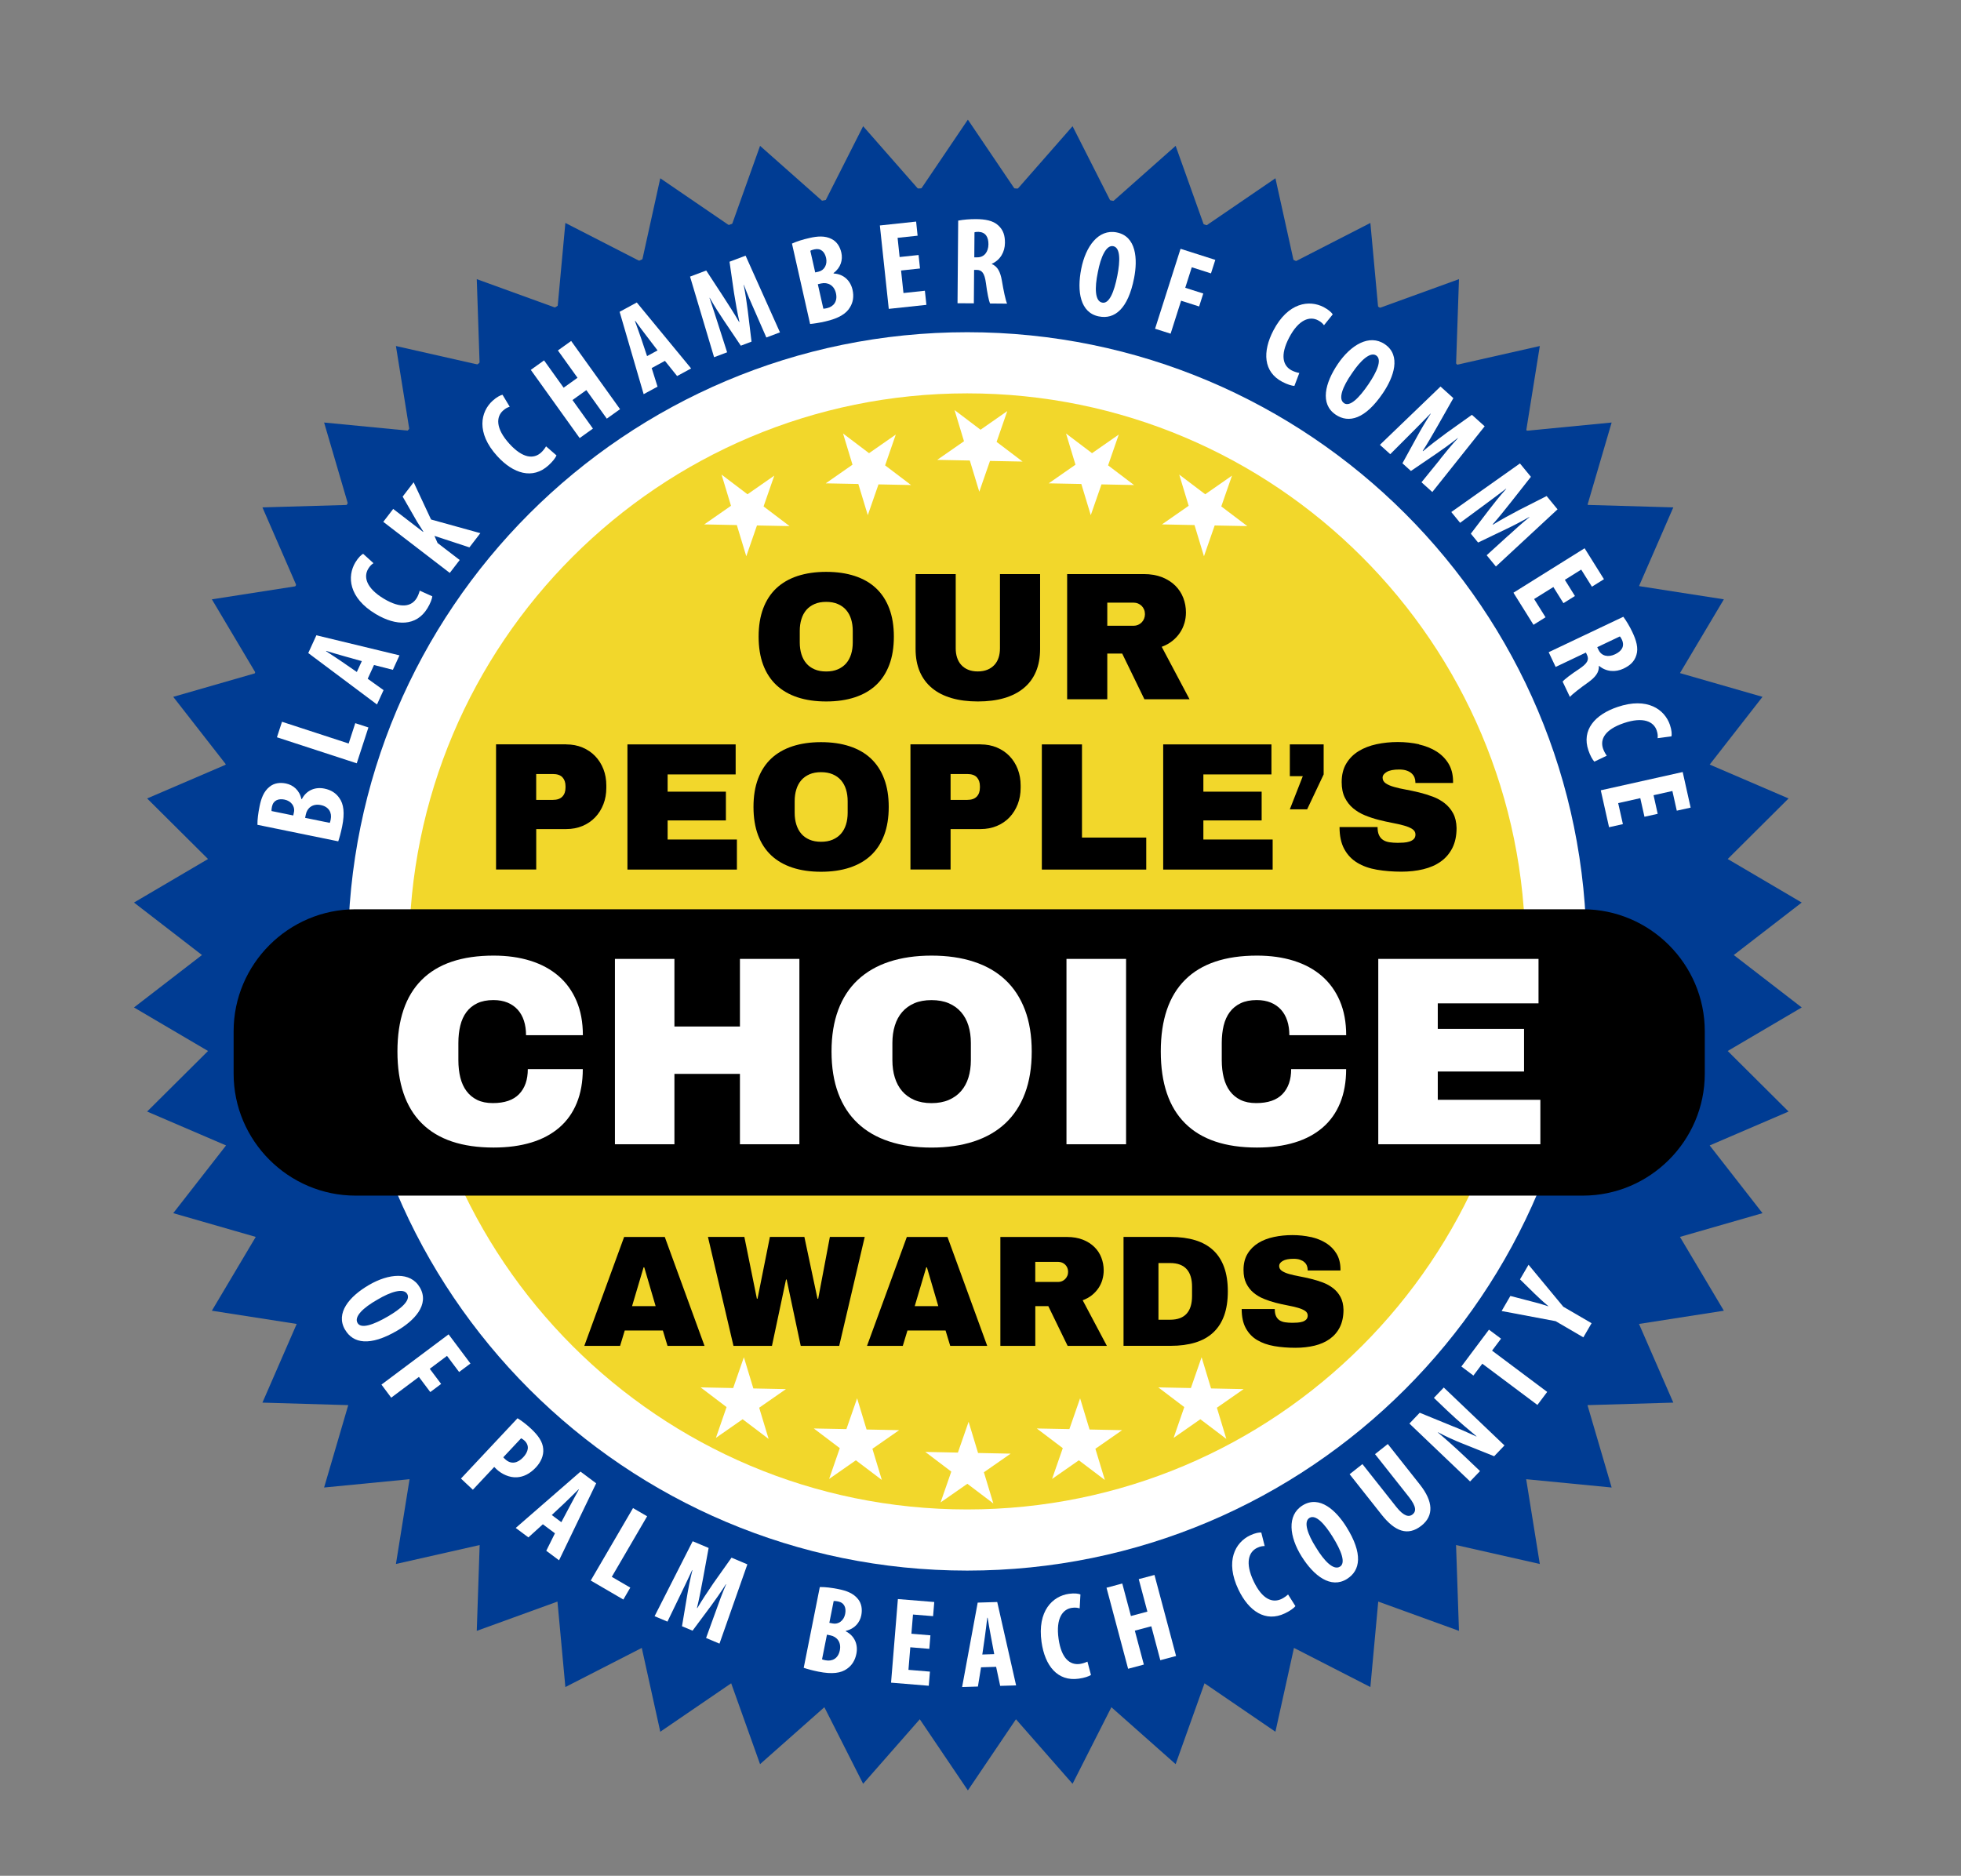
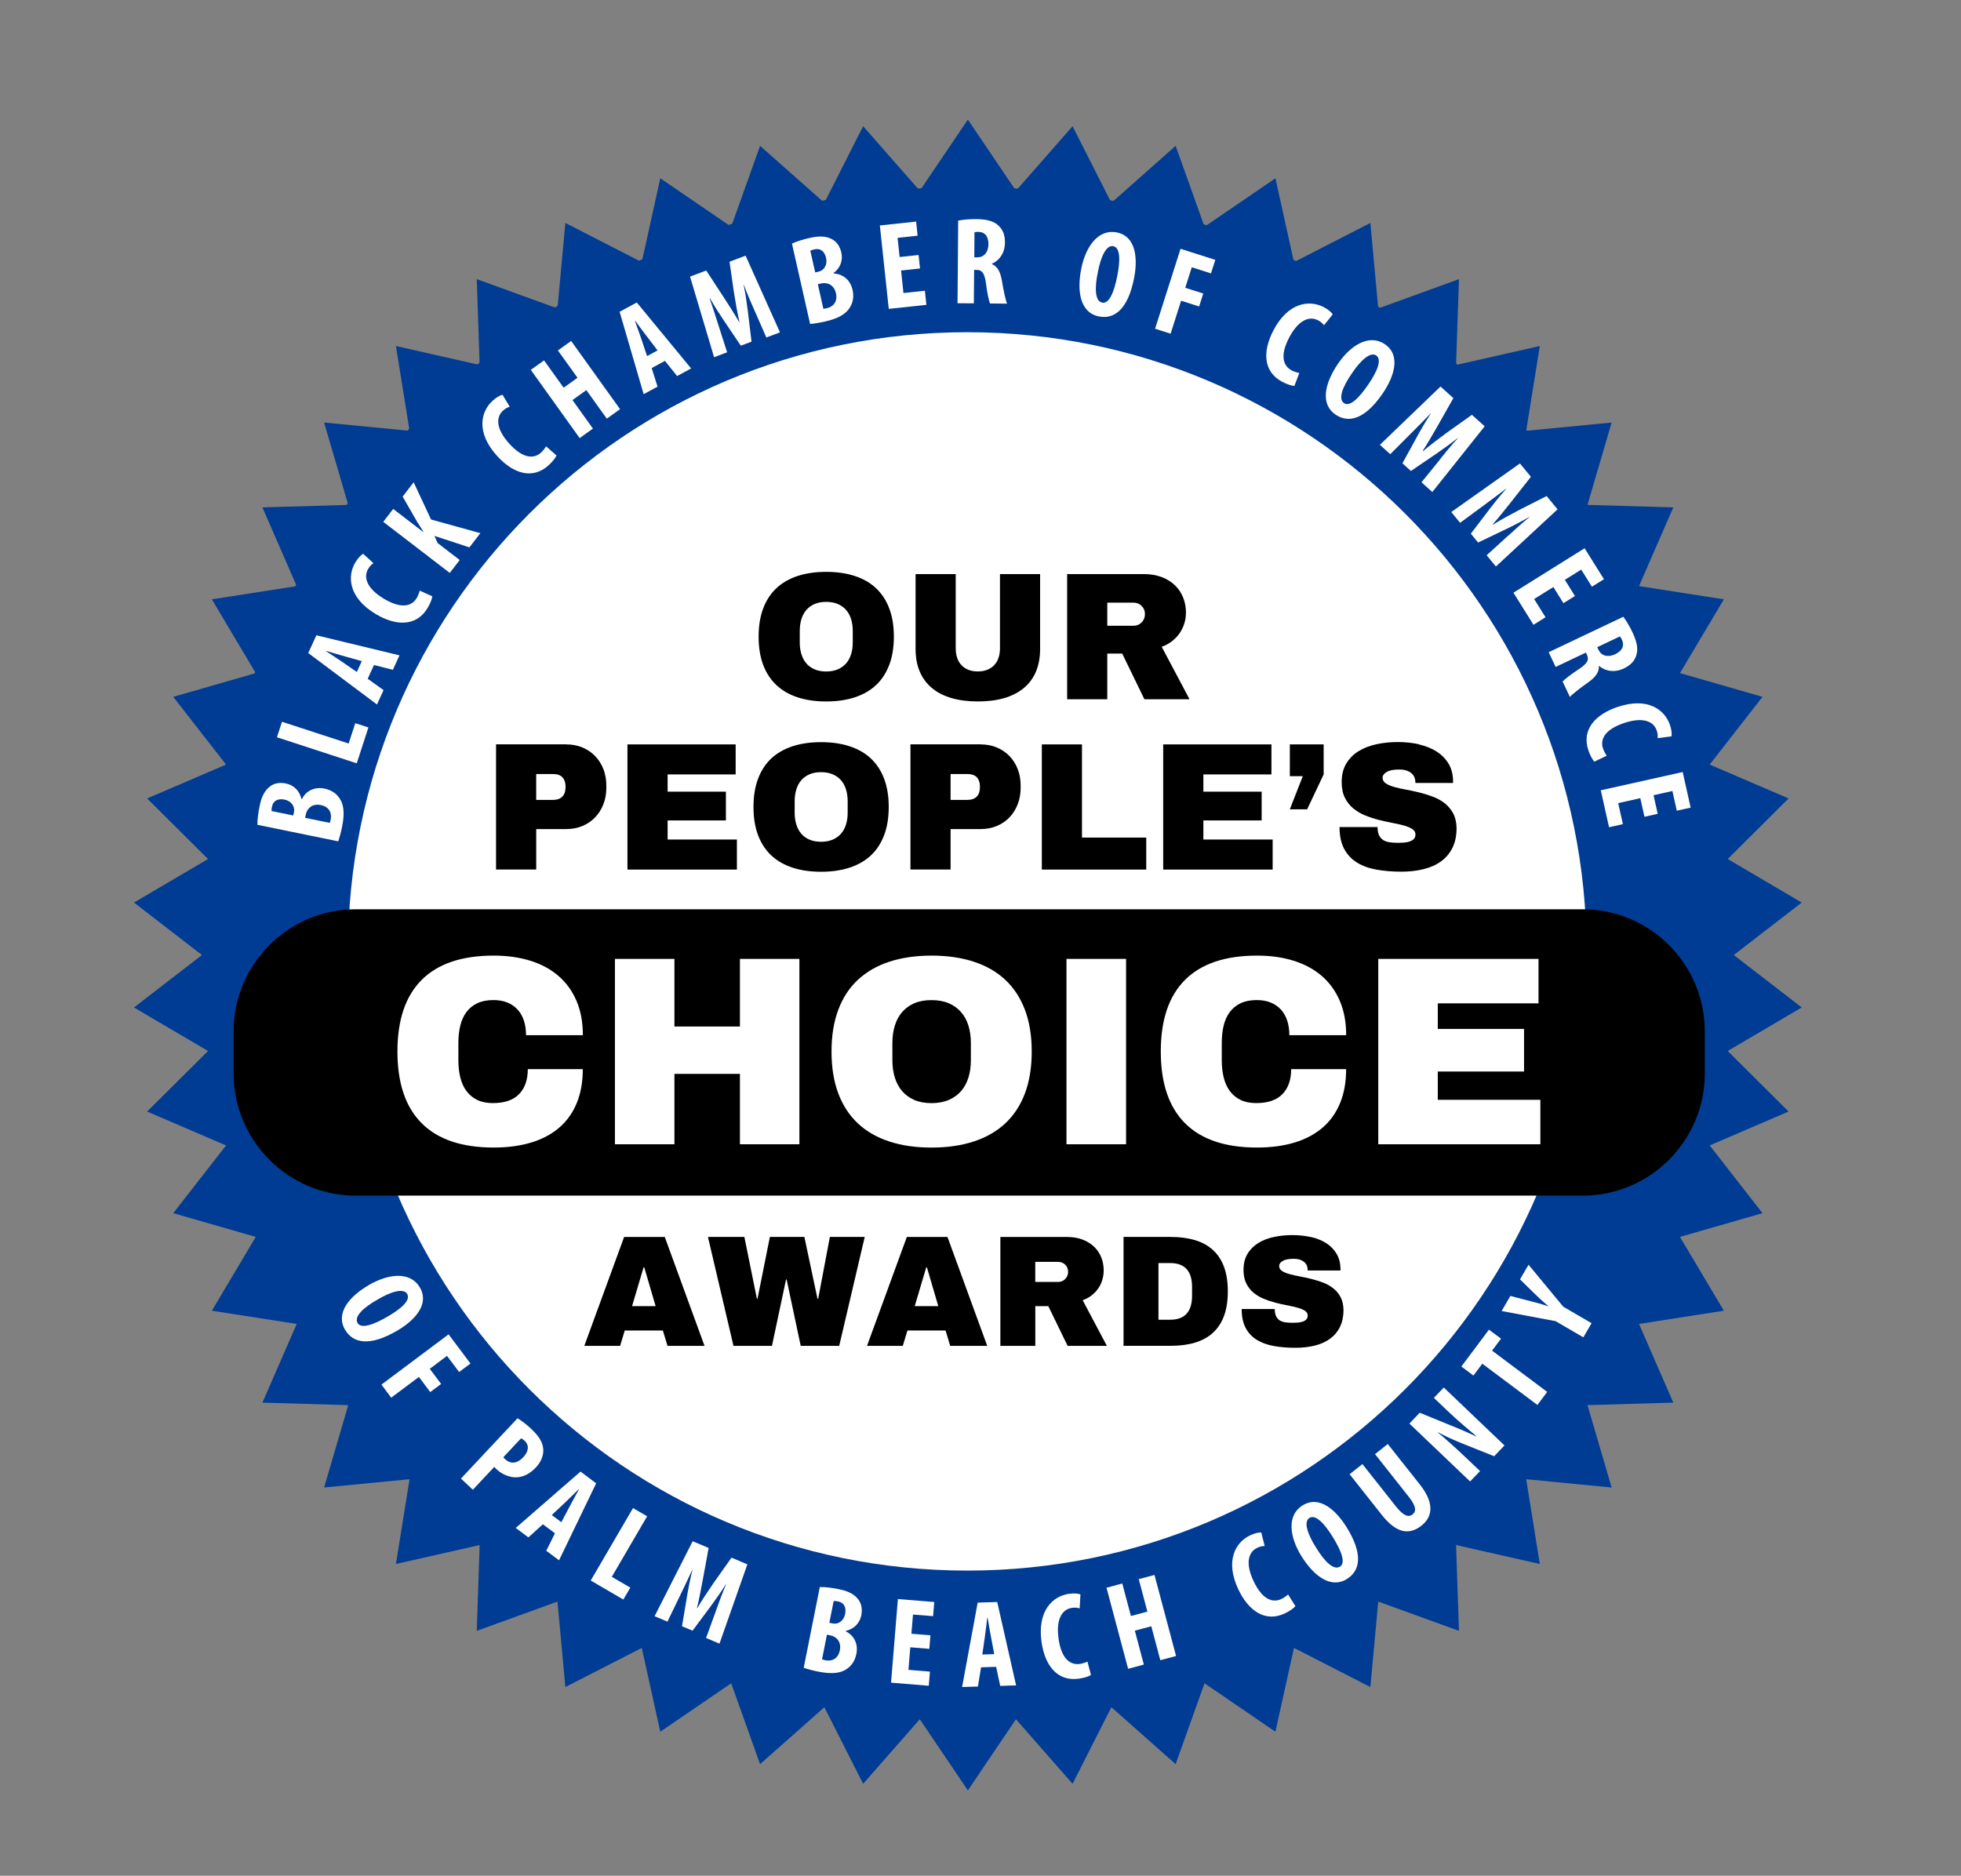
<svg xmlns="http://www.w3.org/2000/svg" id="Layer_1" data-name="Layer 1" viewBox="0 0 531 508">
  <rect x="0" y="0" width="531" height="508" fill="#808080" stroke="none" />
  <defs>
    <style>
      .cls-1 {
        fill: #fff;
      }

      .cls-2 {
        fill: #f2d72b;
      }

      .cls-3 {
        fill: #003c93;
      }
    </style>
  </defs>
  <polygon class="cls-1" points="219.91 159.57 225.14 159.46 220.97 162.62 222.68 167.56 218.4 164.57 214.23 167.72 215.74 162.72 211.46 159.74 216.68 159.63 218.2 154.63 219.91 159.57" />
  <polygon class="cls-1" points="219.95 176.94 225.18 176.84 221.01 179.99 222.73 184.93 218.44 181.94 214.27 185.1 215.79 180.1 211.5 177.11 216.72 177.01 218.24 172.01 219.95 176.94" />
  <polygon class="cls-1" points="215.55 194.32 220.78 194.21 216.61 197.37 218.33 202.31 214.04 199.32 209.87 202.48 211.39 197.47 207.1 194.49 212.32 194.38 213.84 189.38 215.55 194.32" />
  <polygon class="cls-3" points="262.08 32.4 275.1 51.66 290.43 34.18 300.94 54.92 318.34 39.5 326.16 61.4 345.36 48.28 350.38 70.99 371.07 60.38 373.2 83.53 395.06 75.6 394.27 98.84 416.95 93.71 413.26 116.67 436.4 114.43 429.86 136.74 453.1 137.41 443.81 158.73 466.79 162.31 454.9 182.29 477.25 188.72 462.95 207.06 484.31 216.24 467.83 232.64 487.87 244.43 469.47 258.64 487.87 272.84 467.83 284.63 484.31 301.03 462.95 310.21 477.25 328.55 454.9 334.98 466.79 354.97 443.81 358.55 453.1 379.86 429.86 380.54 436.4 402.85 413.26 400.6 416.95 423.56 394.27 418.43 395.06 441.67 373.2 433.74 371.07 456.89 350.38 446.29 345.36 468.99 326.16 455.87 318.34 477.77 300.94 462.35 290.43 483.09 275.1 465.61 262.08 484.88 249.06 465.61 233.72 483.09 223.22 462.35 205.81 477.77 197.99 455.87 178.79 468.99 173.78 446.29 153.09 456.89 150.95 433.74 129.1 441.67 129.88 418.43 107.21 423.56 110.9 400.6 87.76 402.85 94.3 380.54 71.06 379.86 80.34 358.55 57.37 354.97 69.25 334.98 46.91 328.55 61.21 310.21 39.84 301.03 56.33 284.63 36.28 272.84 54.69 258.64 36.28 244.43 56.33 232.64 39.84 216.24 61.21 207.06 46.91 188.72 69.25 182.29 57.37 162.31 80.34 158.73 71.06 137.41 94.3 136.74 87.76 114.43 110.9 116.67 107.21 93.71 129.88 98.84 129.1 75.6 150.95 83.53 153.09 60.38 173.78 70.99 178.79 48.28 197.99 61.4 205.81 39.5 223.22 54.92 233.72 34.18 249.06 51.66 262.08 32.4" />
  <path class="cls-3" d="M468.93,257.66c0,114.34-92.69,207.03-207.03,207.03S54.88,372,54.88,257.66,147.57,50.63,261.91,50.63s207.03,92.69,207.03,207.03" />
  <path class="cls-1" d="M429.6,257.66c0,92.61-75.08,167.69-167.69,167.69s-167.69-75.08-167.69-167.69,75.08-167.69,167.69-167.69,167.69,75.08,167.69,167.69" />
-   <path class="cls-2" d="M413.04,257.66c0,83.47-67.66,151.13-151.13,151.13s-151.13-67.66-151.13-151.13,67.66-151.13,151.13-151.13,151.13,67.66,151.13,151.13" />
  <path class="cls-1" d="M69.71,223.37c-.03-1.38.2-3.16.58-5.01.42-2.08,1.1-4.04,2.74-5.32,1.23-.99,2.82-1.18,4.41-.85,1.95.4,3.65,1.81,4.17,4.19l.13.03c1.25-2.43,3.64-3.35,6.12-2.84,1.82.37,3.15,1.26,4.02,2.54,1.18,1.62,1.52,4.03.76,7.76-.34,1.65-.72,3.02-1.05,3.98l-21.86-4.47ZM79.41,220.85l.19-.92c.32-1.55-.76-3.01-2.54-3.38-1.65-.34-3.06.17-3.42,1.92-.1.5-.15.9-.1,1.18l5.88,1.2ZM89.29,222.86c.12-.25.19-.58.26-.94.36-1.78-.44-3.43-2.68-3.89-2.25-.46-3.71.82-4.06,2.54l-.19.92,6.67,1.36Z" />
  <polygon class="cls-1" points="74.99 199.67 76.36 195.47 94.41 201.36 96.2 195.85 99.76 197.01 96.6 206.72 74.99 199.67" />
  <path class="cls-1" d="M99.56,183.82l4.3,3.08-1.78,3.89-18.61-13.93,2.2-4.81,22.5,5.43-1.79,3.92-5.11-1.3-1.7,3.71ZM97.97,179.05l-4.63-1.3c-1.35-.36-3.57-1.04-5-1.47l-.04.09c1.28.84,3.26,2.12,4.35,2.88l3.97,2.74,1.35-2.94Z" />
  <path class="cls-1" d="M117.06,161.48c-.07.71-.51,1.9-1.29,3.2-3,5-8.5,4.93-14.05,1.6-7.34-4.4-7.76-10.2-5.49-13.98.8-1.33,1.64-2.08,2.1-2.32l2.8,2.54c-.46.31-.93.7-1.43,1.54-1.28,2.14-.59,5.18,4.23,8.08,4.65,2.79,7.53,2.12,8.92-.19.38-.64.67-1.45.8-1.99l3.4,1.53Z" />
  <path class="cls-1" d="M103.78,141.33l2.69-3.5,8.1,6.22.06-.08c-.52-.87-1.12-1.75-1.67-2.64l-3.93-6.84,2.98-3.88,4.71,10.08,13.35,3.7-2.96,3.85-9.47-3.11.85,1.93,5.99,4.6-2.69,3.5-18.01-13.84Z" />
  <path class="cls-1" d="M150.69,123.33c-.27.66-1.03,1.67-2.16,2.69-4.31,3.92-9.56,2.27-13.91-2.52-5.76-6.33-4.49-12-1.23-14.97,1.15-1.04,2.17-1.52,2.68-1.62l1.95,3.24c-.53.17-1.09.4-1.82,1.06-1.85,1.68-2.06,4.79,1.72,8.96,3.65,4.01,6.6,4.2,8.6,2.39.55-.5,1.06-1.19,1.34-1.68l2.82,2.45Z" />
  <polygon class="cls-1" points="147.32 97.6 152.62 105 156.38 102.31 151.07 94.91 154.66 92.34 167.9 110.81 164.31 113.38 158.77 105.65 155.02 108.34 160.55 116.07 156.96 118.64 143.73 100.17 147.32 97.6" />
  <path class="cls-1" d="M176.46,99.67l1.59,5.04-3.76,2.04-6.51-22.31,4.65-2.52,14.71,17.86-3.79,2.06-3.3-4.11-3.59,1.95ZM178.05,94.89l-2.92-3.82c-.87-1.1-2.23-2.97-3.11-4.18l-.09.05c.52,1.45,1.33,3.65,1.75,4.92l1.53,4.58,2.84-1.54Z" />
  <path class="cls-1" d="M204.32,84.11c-.89-1.97-2.04-4.64-2.88-6.95l-.06.02c.48,2.41.9,5.25,1.11,7.04l1.01,8.3-2.9,1.1-4.59-6.81c-1.05-1.55-2.62-3.98-3.83-6.16l-.06.02c.81,2.33,1.66,5.07,2.36,7.22l2.41,7.52-3.53,1.33-6.51-21.83,4.38-1.65,4.61,7.05c1.58,2.47,3.01,4.63,4.29,6.89l.09-.04c-.58-2.48-1.01-5.06-1.48-7.94l-1.2-8.34,4.35-1.64,9.31,20.77-3.69,1.39-3.19-7.3Z" />
  <path class="cls-1" d="M214.45,65.97c1.25-.59,2.96-1.12,4.8-1.53,2.07-.47,4.14-.66,5.98.31,1.41.72,2.23,2.09,2.59,3.67.44,1.94-.15,4.08-2.11,5.52l.03.13c2.73.15,4.55,1.95,5.11,4.41.41,1.81.14,3.39-.67,4.71-.99,1.74-3.05,3.04-6.76,3.88-1.64.37-3.05.58-4.06.67l-4.91-21.77ZM220.74,73.78l.92-.21c1.54-.35,2.43-1.93,2.03-3.71-.37-1.64-1.41-2.72-3.15-2.33-.49.11-.88.23-1.12.39l1.32,5.85ZM222.95,83.61c.28,0,.61-.07.97-.15,1.77-.4,2.94-1.81,2.44-4.04-.5-2.23-2.27-3.04-3.99-2.66l-.92.21,1.5,6.64Z" />
  <polygon class="cls-1" points="249.12 72.71 243.99 73.26 244.64 79.36 250.44 78.74 250.85 82.56 240.66 83.65 238.25 61.06 248.07 60.01 248.47 63.83 243.05 64.41 243.6 69.61 248.73 69.06 249.12 72.71" />
  <path class="cls-1" d="M259.47,59.74c1.39-.26,3.14-.41,4.82-.4,2.43.02,4.62.37,6.05,1.73,1.37,1.26,1.8,2.78,1.78,4.73-.02,2.43-1.25,4.61-3.55,5.64v.07c1.54.65,2.31,2.07,2.73,4.54.42,2.53,1,5.33,1.4,6.18l-4.62-.04c-.3-.64-.79-2.94-1.1-5.47-.38-2.8-1.09-3.62-2.54-3.63h-.67s-.07,9.06-.07,9.06l-4.42-.03.18-22.39ZM263.81,69.69h.81c1.92.02,3.01-1.52,3.03-3.51.01-1.96-.75-3.31-2.7-3.39-.4,0-.84.03-1.08.13l-.05,6.78Z" />
  <path class="cls-1" d="M297.57,85.7c-5.06-.99-6-6.74-4.8-12.86,1.19-6.09,4.64-10.87,9.6-9.9,5.36,1.05,5.72,7.27,4.72,12.36-1.64,8.4-5.29,11.23-9.49,10.4h-.03ZM298.48,81.96c1.85.36,3.2-2.81,4.08-7.34.77-3.94.86-7.56-1.12-7.95-1.92-.38-3.4,2.97-4.16,7.02-.93,4.42-.76,7.89,1.16,8.26h.03Z" />
  <polygon class="cls-1" points="319.67 67.38 329.08 70.38 327.91 74.04 322.71 72.38 320.94 77.94 325.82 79.49 324.7 83 319.82 81.44 316.98 90.37 312.77 89.03 319.67 67.38" />
  <path class="cls-1" d="M350.51,104.52c-.71-.03-1.92-.4-3.27-1.1-5.17-2.7-5.42-8.19-2.43-13.93,3.96-7.59,9.72-8.35,13.63-6.31,1.38.72,2.17,1.52,2.44,1.96l-2.37,2.94c-.34-.44-.75-.89-1.62-1.34-2.21-1.15-5.21-.29-7.82,4.7-2.51,4.81-1.67,7.65.72,8.89.66.34,1.48.58,2.04.68l-1.33,3.49Z" />
  <path class="cls-1" d="M361.65,112.28c-4.27-2.89-2.88-8.55.61-13.71,3.48-5.14,8.52-8.19,12.71-5.36,4.52,3.06,2.42,8.93-.49,13.23-4.8,7.09-9.26,8.26-12.81,5.86l-.03-.02ZM363.94,109.19c1.56,1.06,4.04-1.34,6.63-5.16,2.25-3.32,3.75-6.62,2.08-7.76-1.62-1.1-4.29,1.41-6.57,4.83-2.59,3.7-3.78,6.97-2.16,8.06l.03.02Z" />
  <path class="cls-1" d="M389.9,124.42c1.34-1.69,3.18-3.94,4.86-5.74l-.05-.04c-1.93,1.53-4.25,3.2-5.75,4.21l-6.91,4.7-2.3-2.08,3.95-7.2c.89-1.65,2.34-4.15,3.71-6.23l-.05-.04c-1.7,1.78-3.74,3.8-5.33,5.41l-5.58,5.59-2.8-2.53,16.41-15.79,3.48,3.14-4.15,7.33c-1.47,2.53-2.74,4.8-4.15,6.97l.08.07c1.94-1.65,4.03-3.22,6.38-4.96l6.86-4.89,3.46,3.11-14.18,17.8-2.93-2.64,5.02-6.18Z" />
  <path class="cls-1" d="M408.48,145.01c1.58-1.47,3.74-3.41,5.66-4.95l-.04-.05c-2.13,1.23-4.68,2.53-6.32,3.3l-7.54,3.62-1.97-2.4,4.98-6.53c1.13-1.49,2.93-3.76,4.6-5.6l-.04-.05c-1.95,1.51-4.27,3.2-6.08,4.55l-6.36,4.69-2.39-2.92,18.59-13.16,2.97,3.62-5.21,6.62c-1.83,2.29-3.42,4.33-5.15,6.27l.06.08c2.17-1.34,4.47-2.58,7.05-3.95l7.51-3.81,2.95,3.6-16.69,15.48-2.5-3.05,5.89-5.36Z" />
  <polygon class="cls-1" points="423.35 163.35 420.62 158.98 415.41 162.23 418.5 167.17 415.24 169.21 409.81 160.52 429.08 148.48 434.32 156.86 431.06 158.89 428.16 154.26 423.73 157.03 426.46 161.41 423.35 163.35" />
  <path class="cls-1" d="M439.56,167.03c.84,1.13,1.74,2.64,2.46,4.17,1.04,2.19,1.68,4.32,1.08,6.2-.54,1.78-1.72,2.83-3.48,3.67-2.19,1.04-4.69.89-6.62-.74l-.06.03c.09,1.67-.86,2.98-2.89,4.44-2.1,1.48-4.36,3.23-4.95,3.95l-1.98-4.17c.45-.55,2.3-1.99,4.44-3.38,2.35-1.57,2.78-2.55,2.16-3.86l-.29-.61-8.19,3.89-1.89-3.99,20.22-9.6ZM432.5,175.27l.35.73c.82,1.74,2.69,2.05,4.48,1.19,1.77-.84,2.65-2.12,1.87-3.91-.17-.37-.39-.75-.58-.92l-6.12,2.91Z" />
  <path class="cls-1" d="M431.72,206.27c-.49-.51-1.12-1.61-1.61-3.05-1.88-5.52,1.73-9.67,7.86-11.75,8.1-2.76,12.79.67,14.22,4.85.5,1.47.53,2.6.41,3.1l-3.75.49c.06-.55.07-1.16-.25-2.09-.8-2.36-3.57-3.8-8.9-1.99-5.14,1.75-6.49,4.38-5.62,6.93.24.7.67,1.45,1,1.9l-3.37,1.61Z" />
  <polygon class="cls-1" points="445.29 221.2 444.16 216.16 438.17 217.5 439.45 223.19 435.7 224.03 433.46 214.03 455.64 209.08 457.79 218.72 454.04 219.55 452.85 214.22 447.75 215.36 448.87 220.4 445.29 221.2" />
  <path class="cls-1" d="M93.42,360.1c-2.6-4.46,1.1-8.96,6.49-12.1,5.36-3.12,11.23-3.7,13.78.67,2.75,4.72-1.68,9.1-6.16,11.71-7.4,4.32-11.92,3.45-14.08-.25l-.02-.03ZM96.82,358.3c.95,1.63,4.22.54,8.21-1.78,3.47-2.02,6.25-4.35,5.23-6.09-.99-1.69-4.48-.59-8.01,1.51-3.94,2.22-6.42,4.65-5.44,6.33l.02.03Z" />
  <polygon class="cls-1" points="121.47 361.37 127.39 369.27 124.32 371.57 121.04 367.2 116.37 370.7 119.45 374.8 116.51 377 113.43 372.9 105.93 378.52 103.29 374.98 121.47 361.37" />
  <path class="cls-1" d="M140.13,384.09c1.09.66,2.44,1.68,3.67,2.84,1.92,1.8,3.17,3.52,3.3,5.5.15,1.81-.67,3.57-1.99,4.98-1.68,1.79-3.42,2.57-5.13,2.67-2.07.14-4.18-.91-5.53-2.18-.22-.21-.42-.39-.62-.62l-5.79,6.17-3.22-3.02,15.31-16.33ZM136.28,394.66c.15.19.32.35.52.53,1.62,1.52,3.42,1.03,4.87-.52,1.36-1.45,1.83-3.14.33-4.54-.3-.28-.64-.5-.9-.61l-4.82,5.14Z" />
  <path class="cls-1" d="M147,412.8l-3.92,3.56-3.43-2.56,17.54-15.26,4.24,3.17-10.05,20.85-3.46-2.58,2.35-4.73-3.27-2.44ZM152,412.24l2.25-4.25c.64-1.25,1.77-3.27,2.49-4.58l-.08-.06c-1.1,1.07-2.76,2.74-3.73,3.65l-3.52,3.3,2.59,1.94Z" />
  <polygon class="cls-1" points="171.41 408.42 175.23 410.64 165.66 427.04 170.67 429.96 168.79 433.19 159.96 428.04 171.41 408.42" />
  <path class="cls-1" d="M193.92,436.09c.71-2.04,1.71-4.76,2.7-7.02l-.06-.03c-1.32,2.08-2.96,4.42-4.04,5.87l-4.99,6.71-2.86-1.2,1.36-8.09c.3-1.85.84-4.69,1.46-7.1l-.06-.03c-1.02,2.24-2.29,4.82-3.26,6.86l-3.44,7.11-3.48-1.47,10.31-20.3,4.32,1.82-1.52,8.29c-.55,2.88-1.01,5.43-1.63,7.95l.09.04c1.29-2.2,2.75-4.36,4.39-6.78l4.87-6.87,4.29,1.81-7.55,21.47-3.63-1.53,2.72-7.49Z" />
  <path class="cls-1" d="M221.99,429.81c1.38-.04,3.16.18,5.01.55,2.08.41,4.05,1.08,5.34,2.71.99,1.23,1.19,2.82.88,4.4-.39,1.95-1.8,3.66-4.17,4.19l-.03.13c2.43,1.24,3.37,3.63,2.87,6.1-.36,1.82-1.25,3.16-2.52,4.04-1.61,1.19-4.02,1.54-7.75.79-1.65-.33-3.02-.71-3.99-1.04l4.36-21.88ZM222.59,449.38c.25.12.58.18.95.26,1.79.35,3.42-.45,3.87-2.7.45-2.25-.84-3.71-2.56-4.05l-.93-.19-1.33,6.68ZM224.56,439.49l.93.18c1.55.31,3.01-.78,3.36-2.56.33-1.65-.18-3.06-1.93-3.41-.5-.1-.9-.14-1.18-.1l-1.17,5.88Z" />
  <polygon class="cls-1" points="251.64 446.54 246.49 446.12 245.99 452.23 251.81 452.71 251.49 456.54 241.28 455.7 243.13 433.06 252.98 433.86 252.66 437.69 247.22 437.25 246.79 442.45 251.94 442.88 251.64 446.54" />
  <path class="cls-1" d="M265.65,451.53l-.85,5.22-4.28.13,4.22-22.86,5.29-.16,5.11,22.58-4.31.13-1.1-5.16-4.08.13ZM269.22,447.98l-.89-4.73c-.28-1.38-.65-3.66-.9-5.13h-.1c-.19,1.53-.45,3.86-.65,5.18l-.69,4.78,3.23-.1Z" />
  <path class="cls-1" d="M295.42,453.61c-.59.39-1.79.8-3.3,1.01-5.77.82-9.18-3.5-10.09-9.91-1.2-8.48,3.03-12.45,7.41-13.07,1.54-.22,2.65-.04,3.12.17l-.21,3.77c-.54-.16-1.13-.28-2.1-.14-2.47.35-4.4,2.8-3.61,8.38.76,5.37,3.1,7.18,5.77,6.81.74-.1,1.54-.39,2.05-.63l.95,3.61Z" />
  <polygon class="cls-1" points="303.89 428.85 306.23 437.65 310.69 436.46 308.35 427.66 312.61 426.53 318.46 448.48 314.19 449.62 311.75 440.43 307.29 441.62 309.73 450.8 305.47 451.94 299.62 429.99 303.89 428.85" />
  <path class="cls-1" d="M350.77,434.98c-.45.55-1.47,1.3-2.84,1.95-5.26,2.51-9.8-.6-12.59-6.44-3.68-7.73-.83-12.79,3.16-14.68,1.4-.67,2.52-.83,3.03-.77l.92,3.66c-.56,0-1.16.07-2.04.49-2.25,1.07-3.36,3.99-.94,9.07,2.33,4.9,5.1,5.93,7.54,4.77.67-.32,1.36-.83,1.77-1.22l1.99,3.16Z" />
  <path class="cls-1" d="M364.73,427.62c-4.37,2.73-8.98-.83-12.29-6.12-3.29-5.26-4.04-11.11.25-13.79,4.63-2.89,9.14,1.4,11.89,5.81,4.54,7.26,3.8,11.81.17,14.08l-.03.02ZM362.84,424.28c1.6-1,.42-4.23-2.03-8.15-2.12-3.4-4.53-6.11-6.25-5.04-1.66,1.04-.45,4.49,1.76,7.96,2.33,3.87,4.83,6.28,6.49,5.24l.03-.02Z" />
  <path class="cls-1" d="M368.92,396.51l9.16,11.58c2.07,2.62,3.47,2.8,4.39,2.07,1-.79,1.15-2.07-.98-4.77l-9.16-11.58,3.46-2.74,8.68,10.97c3.62,4.57,3.84,8.44.43,11.14-3.73,2.95-7.23,1.51-10.75-2.93l-8.7-11,3.46-2.74Z" />
  <path class="cls-1" d="M398.07,401.21l-16.43-15.68,2.79-2.93,8.88,3.63c1.73.67,4.6,1.92,6.45,2.8l.05-.05c-1.8-1.53-4.89-4.06-7.91-6.94l-3.63-3.47,2.68-2.8,16.43,15.68-2.79,2.93-8.66-3.47c-1.9-.74-4.7-2.01-6.53-3.02l-.05.05c1.75,1.48,4.4,3.78,7.7,6.92l3.71,3.54-2.68,2.8Z" />
  <polygon class="cls-1" points="401.38 369.32 398.97 372.53 395.71 370.08 403.18 360.1 406.45 362.54 404.02 365.78 418.95 376.96 416.3 380.49 401.38 369.32" />
  <path class="cls-1" d="M428.74,362.18l-7.51-4.38-14.62-2.75,2.37-4.08,5.45,1.42c1.47.35,3.15.82,4.78,1.38l.03-.06c-1.29-1.06-2.53-2.21-3.73-3.38l-3.92-3.85,2.31-3.96,9.41,11.37,7.66,4.46-2.22,3.82Z" />
  <path d="M428.59,323.8H96.28c-18.16,0-33.02-14.86-33.02-33.02v-11.51c0-18.16,14.86-33.02,33.02-33.02h332.32c18.16,0,33.02,14.86,33.02,33.02v11.51c0,18.16-14.86,33.02-33.02,33.02" />
  <path d="M190.78,364.49h-10.03l-1.26-4.16h-10.32l-1.26,4.16h-9.69l10.78-29.49h11.01l10.76,29.49ZM174.27,343.22l-3.12,10.51h6.38l-3.08-10.51h-.19Z" />
  <polygon points="227.24 364.49 216.82 364.49 213.01 346.53 212.84 346.53 209.03 364.49 198.61 364.49 191.7 334.99 201.56 334.99 204.95 351.72 205.12 351.72 208.47 334.99 217.81 334.99 221.36 351.72 221.55 351.72 224.71 334.99 234.15 334.99 227.24 364.49" />
  <path d="M267.33,364.49h-10.03l-1.26-4.16h-10.32l-1.26,4.16h-9.69l10.78-29.49h11.01l10.76,29.49ZM250.81,343.22l-3.12,10.51h6.38l-3.08-10.51h-.19Z" />
  <path d="M298.51,346.56c-.24.82-.59,1.58-1.07,2.29-.48.71-1.07,1.35-1.78,1.92-.71.56-1.54,1.02-2.49,1.37l6.55,12.35h-10.63l-5.23-10.76h-3.52v10.76h-9.46v-29.49h18.04c1.63,0,3.07.25,4.31.74,1.24.49,2.28,1.16,3.12,1.99.84.83,1.47,1.79,1.88,2.88.42,1.09.63,2.23.63,3.43,0,.87-.12,1.71-.36,2.52M289.01,343.35c-.14-.33-.33-.62-.58-.86-.24-.24-.53-.42-.85-.55-.32-.13-.66-.2-1.03-.2h-6.22v5.44h6.22c.36,0,.71-.07,1.03-.21.32-.14.6-.33.85-.58.24-.24.43-.53.58-.87s.21-.7.21-1.09-.07-.75-.21-1.09" />
  <path d="M317,334.99c2.51,0,4.73.3,6.66.89,1.93.59,3.54,1.5,4.85,2.71,1.3,1.21,2.29,2.75,2.96,4.6.67,1.85,1,4.03,1,6.54s-.33,4.71-1,6.56c-.67,1.85-1.66,3.38-2.96,4.59-1.3,1.21-2.92,2.12-4.85,2.71-1.93.59-4.15.89-6.66.89h-12.77v-29.49h12.77ZM313.69,342.07v15.34h3.14c1.03,0,1.92-.14,2.68-.43.75-.29,1.37-.7,1.85-1.26.48-.55.84-1.22,1.07-2.01.23-.79.35-1.68.35-2.69v-2.57c0-1.01-.11-1.9-.35-2.69-.23-.79-.59-1.46-1.07-2.01-.48-.55-1.1-.97-1.85-1.26-.75-.29-1.65-.43-2.68-.43h-3.14Z" />
  <path d="M354.95,335c1.57.36,2.94.91,4.12,1.65,1.18.75,2.12,1.69,2.81,2.84.7,1.14,1.06,2.51,1.09,4.08v.5h-8.88v-.17c0-.39-.07-.76-.21-1.12-.14-.36-.36-.67-.67-.95-.31-.28-.7-.5-1.18-.67-.48-.17-1.07-.25-1.75-.25-1.31,0-2.29.19-2.94.58-.65.38-.97.83-.97,1.35,0,.56.25,1,.74,1.34.49.33,1.15.62,1.96.85.81.23,1.73.44,2.76.63,1.03.19,2.09.42,3.17.68,1.08.27,2.14.59,3.18.98,1.04.39,1.97.91,2.8,1.55.82.64,1.49,1.43,2,2.38.51.94.78,2.1.81,3.46,0,1.83-.33,3.39-.98,4.7-.65,1.3-1.57,2.37-2.73,3.2-1.16.83-2.54,1.44-4.12,1.82-1.58.38-3.3.58-5.16.58-2.07,0-3.99-.15-5.77-.46-1.78-.31-3.32-.86-4.63-1.64s-2.33-1.86-3.07-3.22c-.74-1.36-1.11-3.09-1.11-5.18h8.96c0,.8.11,1.43.34,1.92.22.48.54.86.95,1.13.41.27.91.45,1.5.54.59.09,1.24.14,1.97.14.43,0,.89-.02,1.38-.05.49-.04.94-.11,1.35-.24.41-.12.75-.32,1.02-.59.27-.26.41-.63.41-1.09,0-.53-.25-.96-.74-1.28-.49-.32-1.15-.6-1.97-.83-.82-.23-1.75-.44-2.79-.64-1.05-.2-2.11-.43-3.19-.71-1.08-.28-2.14-.63-3.19-1.06s-1.98-.98-2.79-1.66c-.82-.68-1.47-1.52-1.97-2.52-.5-1-.74-2.21-.74-3.65,0-1.72.36-3.17,1.09-4.37.72-1.2,1.7-2.17,2.91-2.92,1.21-.75,2.62-1.29,4.22-1.63,1.6-.34,3.27-.51,5.01-.51s3.44.18,5.01.53" />
  <path class="cls-1" d="M143.61,260.19c2.97.93,5.5,2.3,7.61,4.11s3.73,4.07,4.88,6.75c1.15,2.68,1.73,5.78,1.73,9.3h-15.39c0-1.45-.19-2.76-.57-3.92-.38-1.16-.94-2.16-1.69-2.99-.75-.83-1.67-1.47-2.76-1.92-1.09-.45-2.36-.68-3.81-.68-1.71,0-3.17.29-4.37.86s-2.18,1.37-2.94,2.39c-.76,1.02-1.31,2.24-1.66,3.67-.35,1.42-.52,2.99-.52,4.7v4.67c0,1.71.18,3.28.53,4.7.36,1.42.91,2.65,1.68,3.67.76,1.02,1.73,1.82,2.9,2.39,1.18.57,2.58.85,4.22.85,3.18,0,5.56-.81,7.12-2.44,1.57-1.63,2.35-3.88,2.35-6.75h14.89c0,3.44-.54,6.49-1.62,9.14-1.08,2.65-2.65,4.87-4.72,6.66-2.07,1.79-4.6,3.15-7.59,4.06s-6.4,1.37-10.22,1.37c-8.57,0-15.06-2.18-19.45-6.56-4.39-4.37-6.59-10.85-6.59-19.45s2.2-15.05,6.59-19.42c4.39-4.37,10.88-6.55,19.45-6.55,3.66,0,6.97.46,9.94,1.39" />
  <polygon class="cls-1" points="216.46 309.89 200.36 309.89 200.36 290.83 182.62 290.83 182.62 309.89 166.51 309.89 166.51 259.69 182.62 259.69 182.62 278 200.36 278 200.36 259.69 216.46 259.69 216.46 309.89" />
  <path class="cls-1" d="M263.7,260.46c3.37,1.1,6.22,2.74,8.53,4.92,2.32,2.17,4.08,4.88,5.31,8.12,1.22,3.24,1.83,7,1.83,11.28s-.61,8.07-1.83,11.31c-1.22,3.24-2.99,5.95-5.31,8.12-2.31,2.17-5.16,3.81-8.53,4.92-3.37,1.1-7.2,1.66-11.47,1.66s-8.09-.55-11.45-1.66c-3.36-1.1-6.2-2.74-8.51-4.92-2.32-2.17-4.08-4.88-5.29-8.12-1.21-3.24-1.82-7.01-1.82-11.31s.61-8.03,1.82-11.28c1.21-3.24,2.97-5.95,5.29-8.12,2.32-2.17,5.15-3.81,8.51-4.92,3.36-1.1,7.18-1.66,11.45-1.66s8.1.55,11.47,1.66M247.58,271.7c-1.32.57-2.42,1.37-3.3,2.39-.88,1.02-1.54,2.24-1.98,3.67-.44,1.42-.66,2.99-.66,4.7v4.67c0,1.71.22,3.28.66,4.7.44,1.42,1.1,2.65,1.98,3.67.88,1.02,1.98,1.82,3.3,2.39,1.32.57,2.87.86,4.65.86s3.34-.29,4.67-.86c1.33-.57,2.44-1.37,3.33-2.39.89-1.02,1.56-2.24,2-3.67.44-1.42.66-2.99.66-4.7v-4.67c0-1.71-.22-3.28-.66-4.7-.44-1.43-1.11-2.65-2-3.67-.89-1.02-2-1.82-3.33-2.39-1.33-.57-2.89-.85-4.67-.85s-3.33.28-4.65.85" />
  <rect class="cls-1" x="288.78" y="259.69" width="16.14" height="50.2" />
  <path class="cls-1" d="M350.3,260.19c2.97.93,5.5,2.3,7.61,4.11,2.1,1.82,3.73,4.07,4.88,6.75,1.15,2.68,1.73,5.78,1.73,9.3h-15.39c0-1.45-.19-2.76-.57-3.92-.38-1.16-.94-2.16-1.69-2.99-.75-.83-1.67-1.47-2.76-1.92-1.09-.45-2.36-.68-3.81-.68-1.71,0-3.17.29-4.36.86s-2.18,1.37-2.94,2.39c-.76,1.02-1.31,2.24-1.66,3.67-.34,1.42-.51,2.99-.51,4.7v4.67c0,1.71.18,3.28.53,4.7.36,1.42.91,2.65,1.67,3.67.76,1.02,1.73,1.82,2.9,2.39,1.18.57,2.58.85,4.22.85,3.18,0,5.56-.81,7.12-2.44,1.57-1.63,2.35-3.88,2.35-6.75h14.89c0,3.44-.54,6.49-1.62,9.14-1.08,2.65-2.65,4.87-4.72,6.66-2.07,1.79-4.6,3.15-7.59,4.06s-6.4,1.37-10.22,1.37c-8.58,0-15.06-2.18-19.45-6.56-4.39-4.37-6.59-10.85-6.59-19.45s2.2-15.05,6.59-19.42c4.39-4.37,10.88-6.55,19.45-6.55,3.66,0,6.97.46,9.94,1.39" />
  <polygon class="cls-1" points="373.21 309.89 373.21 259.69 416.6 259.69 416.6 271.73 389.32 271.73 389.32 278.65 412.68 278.65 412.68 290.19 389.32 290.19 389.32 297.85 417.1 297.85 417.1 309.89 373.21 309.89" />
  <path d="M231.46,155.99c2.28.75,4.2,1.85,5.76,3.32,1.56,1.47,2.76,3.3,3.58,5.49.83,2.19,1.24,4.73,1.24,7.61s-.41,5.45-1.24,7.64c-.83,2.19-2.02,4.02-3.58,5.48-1.56,1.47-3.49,2.57-5.76,3.32-2.28.75-4.86,1.12-7.75,1.12s-5.47-.37-7.74-1.12c-2.27-.75-4.18-1.85-5.75-3.32-1.56-1.47-2.75-3.3-3.57-5.48-.82-2.19-1.23-4.74-1.23-7.64s.41-5.42,1.23-7.61c.82-2.19,2.01-4.02,3.57-5.49,1.57-1.47,3.48-2.57,5.75-3.32,2.27-.74,4.85-1.12,7.74-1.12s5.47.37,7.75,1.12M220.57,163.58c-.89.39-1.63.92-2.23,1.61-.59.69-1.04,1.52-1.33,2.48-.3.96-.45,2.02-.45,3.18v3.15c0,1.16.15,2.21.45,3.18.3.96.74,1.79,1.33,2.48.59.69,1.34,1.23,2.23,1.61.89.39,1.94.58,3.14.58s2.25-.19,3.15-.58c.9-.39,1.65-.92,2.25-1.61.6-.69,1.05-1.52,1.35-2.48.3-.96.45-2.02.45-3.18v-3.15c0-1.15-.15-2.21-.45-3.18-.3-.96-.75-1.79-1.35-2.48-.6-.69-1.35-1.23-2.25-1.61-.9-.39-1.95-.58-3.15-.58s-2.25.19-3.14.58" />
  <path d="M281.64,175.73c0,2.34-.38,4.4-1.13,6.17-.75,1.77-1.85,3.26-3.3,4.45-1.44,1.2-3.21,2.1-5.29,2.71-2.08.61-4.46.91-7.12.91s-5.04-.3-7.13-.91c-2.09-.61-3.86-1.51-5.3-2.71-1.44-1.2-2.55-2.68-3.31-4.45-.76-1.77-1.14-3.83-1.14-6.17v-20.26h10.87v20.11c0,.92.12,1.75.37,2.52.25.76.62,1.42,1.12,1.97.5.55,1.12.99,1.87,1.3.74.31,1.61.47,2.61.47s1.87-.16,2.62-.47c.75-.31,1.38-.75,1.89-1.3.51-.55.88-1.21,1.13-1.97.25-.76.37-1.6.37-2.52v-20.11h10.87v20.26Z" />
  <path d="M320.71,168.76c-.27.94-.68,1.82-1.23,2.63-.55.82-1.23,1.55-2.05,2.2-.82.65-1.77,1.18-2.86,1.58l7.53,14.2h-12.22l-6.01-12.37h-4.04v12.37h-10.87v-33.9h20.74c1.88,0,3.53.29,4.96.85,1.43.57,2.62,1.33,3.59,2.29.96.96,1.68,2.06,2.16,3.31.48,1.25.72,2.57.72,3.95,0,1-.14,1.96-.41,2.9M309.79,165.07c-.16-.39-.38-.71-.66-.99-.28-.27-.61-.48-.97-.64-.37-.15-.76-.23-1.18-.23h-7.15v6.26h7.15c.42,0,.81-.08,1.18-.24.37-.16.69-.38.97-.66.28-.28.5-.61.66-1s.24-.8.24-1.25-.08-.87-.24-1.25" />
  <path d="M153.33,201.6c1.6,0,3.07.28,4.4.84,1.33.56,2.48,1.34,3.43,2.33.95.99,1.7,2.17,2.23,3.52.53,1.36.79,2.84.79,4.44v.62c0,1.6-.26,3.09-.79,4.45-.53,1.36-1.27,2.55-2.23,3.55-.95,1-2.1,1.78-3.43,2.34-1.33.56-2.8.84-4.4.84h-8.13v10.95h-10.88v-33.9h19.01ZM145.19,209.63v7h4.5c1.16,0,2.02-.3,2.59-.9.57-.6.85-1.41.85-2.42v-.39c0-1.01-.28-1.81-.83-2.41-.55-.59-1.42-.89-2.61-.89h-4.5Z" />
  <polygon points="169.9 235.5 169.9 201.6 199.2 201.6 199.2 209.73 180.78 209.73 180.78 214.4 196.56 214.4 196.56 222.19 180.78 222.19 180.78 227.36 199.54 227.36 199.54 235.5 169.9 235.5" />
  <path d="M230.07,202.11c2.28.75,4.2,1.85,5.76,3.32,1.56,1.47,2.76,3.3,3.58,5.49.83,2.19,1.24,4.73,1.24,7.61s-.41,5.45-1.24,7.64c-.83,2.19-2.02,4.02-3.58,5.48-1.56,1.47-3.49,2.57-5.76,3.32-2.28.75-4.86,1.12-7.75,1.12s-5.47-.37-7.74-1.12c-2.27-.75-4.18-1.85-5.75-3.32-1.56-1.47-2.75-3.3-3.57-5.48-.82-2.19-1.23-4.74-1.23-7.64s.41-5.42,1.23-7.61c.82-2.19,2.01-4.02,3.57-5.49,1.57-1.47,3.48-2.57,5.75-3.32,2.27-.74,4.85-1.12,7.74-1.12s5.47.37,7.75,1.12M219.19,209.7c-.89.39-1.63.92-2.23,1.61-.59.69-1.04,1.52-1.33,2.48-.3.96-.45,2.02-.45,3.18v3.15c0,1.16.15,2.21.45,3.18.3.96.74,1.79,1.33,2.48.59.69,1.34,1.23,2.23,1.61.89.39,1.94.58,3.14.58s2.25-.19,3.15-.58c.9-.39,1.65-.92,2.25-1.61.6-.69,1.05-1.52,1.35-2.48.3-.96.45-2.02.45-3.18v-3.15c0-1.15-.15-2.21-.45-3.18-.3-.96-.75-1.79-1.35-2.48-.6-.69-1.35-1.23-2.25-1.61-.9-.39-1.95-.58-3.15-.58s-2.25.19-3.14.58" />
  <path d="M265.53,201.6c1.6,0,3.07.28,4.4.84,1.33.56,2.48,1.34,3.43,2.33.95.99,1.7,2.17,2.22,3.52.53,1.36.79,2.84.79,4.44v.62c0,1.6-.26,3.09-.79,4.45-.53,1.36-1.27,2.55-2.22,3.55-.95,1-2.1,1.78-3.43,2.34-1.33.56-2.8.84-4.4.84h-8.13v10.95h-10.87v-33.9h19.01ZM257.4,209.63v7h4.5c1.15,0,2.02-.3,2.59-.9.57-.6.85-1.41.85-2.42v-.39c0-1.01-.28-1.81-.83-2.41-.55-.59-1.42-.89-2.61-.89h-4.5Z" />
  <polygon points="282.11 235.5 282.11 201.6 292.98 201.6 292.98 226.83 310.38 226.83 310.38 235.5 282.11 235.5" />
  <polygon points="314.97 235.5 314.97 201.6 344.28 201.6 344.28 209.73 325.85 209.73 325.85 214.4 341.63 214.4 341.63 222.19 325.85 222.19 325.85 227.36 344.61 227.36 344.61 235.5 314.97 235.5" />
  <polygon points="358.42 209.73 353.95 219.18 349.26 219.18 352.77 210.21 349.26 210.21 349.26 201.6 358.42 201.6 358.42 209.73" />
  <path d="M384.23,201.61c1.8.41,3.38,1.04,4.74,1.9,1.36.86,2.43,1.95,3.24,3.26.8,1.32,1.22,2.88,1.25,4.69v.58h-10.2v-.19c0-.45-.08-.88-.24-1.29-.16-.41-.42-.77-.77-1.1-.35-.32-.81-.58-1.36-.77-.55-.19-1.22-.29-2.01-.29-1.51,0-2.63.22-3.38.66s-1.12.96-1.12,1.55c0,.64.29,1.15.86,1.54.57.39,1.32.71,2.25.97.93.27,1.99.51,3.18.72,1.19.22,2.4.48,3.64.78,1.24.31,2.46.68,3.66,1.13,1.2.45,2.26,1.04,3.21,1.78.95.74,1.71,1.65,2.3,2.73.58,1.08.89,2.41.93,3.98,0,2.1-.38,3.9-1.13,5.4-.76,1.5-1.8,2.73-3.14,3.68-1.34.96-2.92,1.65-4.74,2.09-1.82.44-3.8.66-5.93.66-2.37,0-4.58-.18-6.63-.53-2.05-.35-3.82-.98-5.32-1.89-1.5-.91-2.67-2.14-3.52-3.71-.85-1.56-1.28-3.55-1.28-5.96h10.3c0,.92.13,1.65.39,2.2.26.55.62.99,1.1,1.3.47.31,1.05.52,1.72.62.67.1,1.43.16,2.26.16.5,0,1.03-.02,1.59-.06.56-.04,1.08-.13,1.55-.28.47-.15.87-.37,1.18-.67.31-.3.47-.72.47-1.25,0-.61-.29-1.1-.85-1.47s-1.32-.69-2.26-.95c-.94-.26-2.01-.51-3.21-.73-1.2-.23-2.43-.5-3.67-.82-1.24-.32-2.47-.72-3.67-1.21-1.2-.49-2.27-1.13-3.21-1.91-.94-.79-1.69-1.75-2.26-2.9-.57-1.15-.85-2.55-.85-4.2,0-1.97.42-3.65,1.25-5.03.83-1.38,1.95-2.5,3.34-3.35,1.4-.86,3.01-1.48,4.85-1.88,1.84-.39,3.76-.59,5.76-.59s3.96.21,5.76.61" />
  <polygon class="cls-1" points="259.38 393.39 250.55 393.21 257.59 398.54 254.69 406.89 261.94 401.84 268.98 407.17 266.42 398.72 273.66 393.68 264.84 393.5 262.28 385.05 259.38 393.39" />
  <polygon class="cls-1" points="229.19 387.03 220.36 386.86 227.4 392.19 224.51 400.53 231.75 395.48 238.79 400.81 236.23 392.36 243.47 387.32 234.65 387.14 232.09 378.69 229.19 387.03" />
  <polygon class="cls-1" points="289.57 387.03 280.74 386.86 287.78 392.19 284.88 400.53 292.13 395.48 299.17 400.81 296.61 392.36 303.85 387.32 295.03 387.14 292.47 378.69 289.57 387.03" />
  <polygon class="cls-1" points="322.47 375.91 313.64 375.73 320.68 381.07 317.79 389.41 325.03 384.36 332.07 389.69 329.51 381.24 336.75 376.2 327.93 376.02 325.37 367.57 322.47 375.91" />
  <polygon class="cls-1" points="198.53 375.91 189.71 375.73 196.74 381.07 193.85 389.41 201.09 384.36 208.13 389.69 205.57 381.24 212.82 376.2 203.99 376.02 201.43 367.57 198.53 375.91" />
  <polygon class="cls-1" points="268.07 124.83 276.89 125 269.86 119.67 272.75 111.33 265.51 116.38 258.47 111.05 261.03 119.5 253.78 124.54 262.61 124.72 265.17 133.17 268.07 124.83" />
  <polygon class="cls-1" points="298.26 131.18 307.08 131.36 300.05 126.03 302.94 117.69 295.7 122.73 288.66 117.4 291.22 125.85 283.97 130.9 292.8 131.07 295.36 139.52 298.26 131.18" />
  <polygon class="cls-1" points="237.88 131.18 246.7 131.36 239.67 126.03 242.56 117.69 235.32 122.73 228.28 117.4 230.84 125.85 223.59 130.9 232.42 131.07 234.98 139.52 237.88 131.18" />
  <polygon class="cls-1" points="204.97 142.31 213.8 142.48 206.76 137.15 209.66 128.81 202.41 133.86 195.38 128.53 197.94 136.98 190.69 142.02 199.52 142.2 202.08 150.65 204.97 142.31" />
  <polygon class="cls-1" points="328.91 142.31 337.74 142.48 330.7 137.15 333.6 128.81 326.35 133.86 319.31 128.53 321.87 136.98 314.63 142.02 323.45 142.2 326.01 150.65 328.91 142.31" />
</svg>